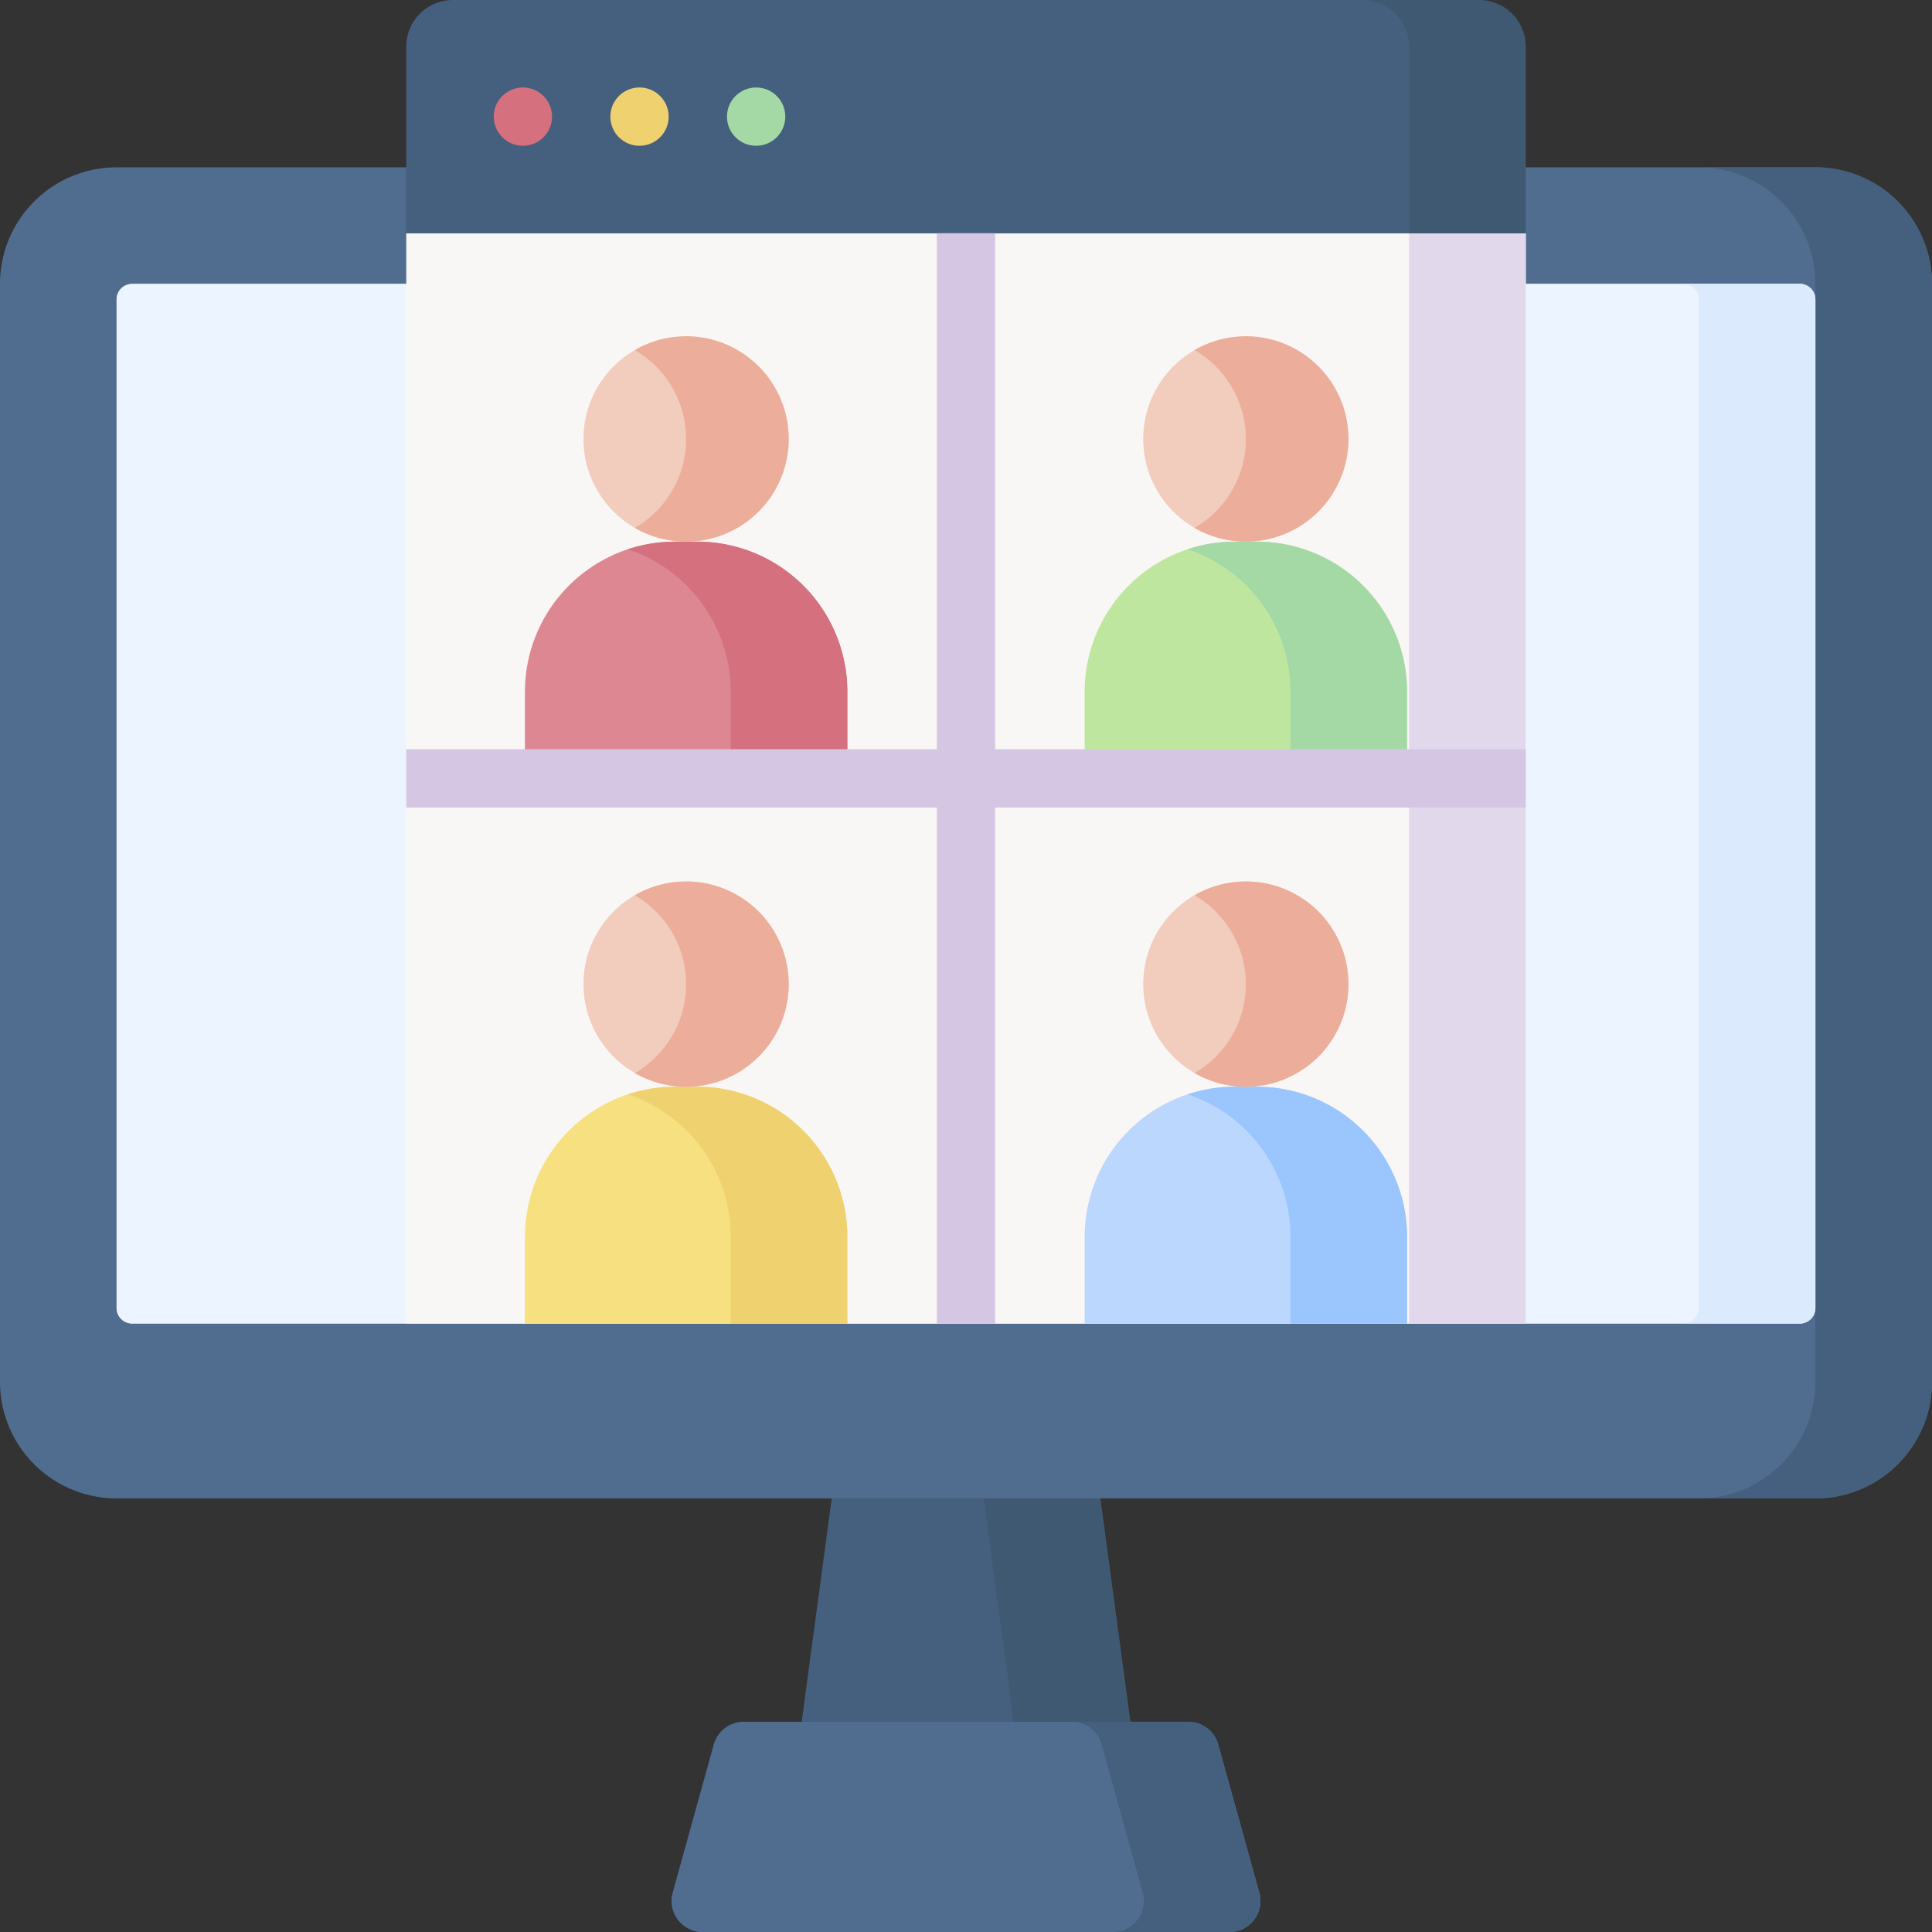
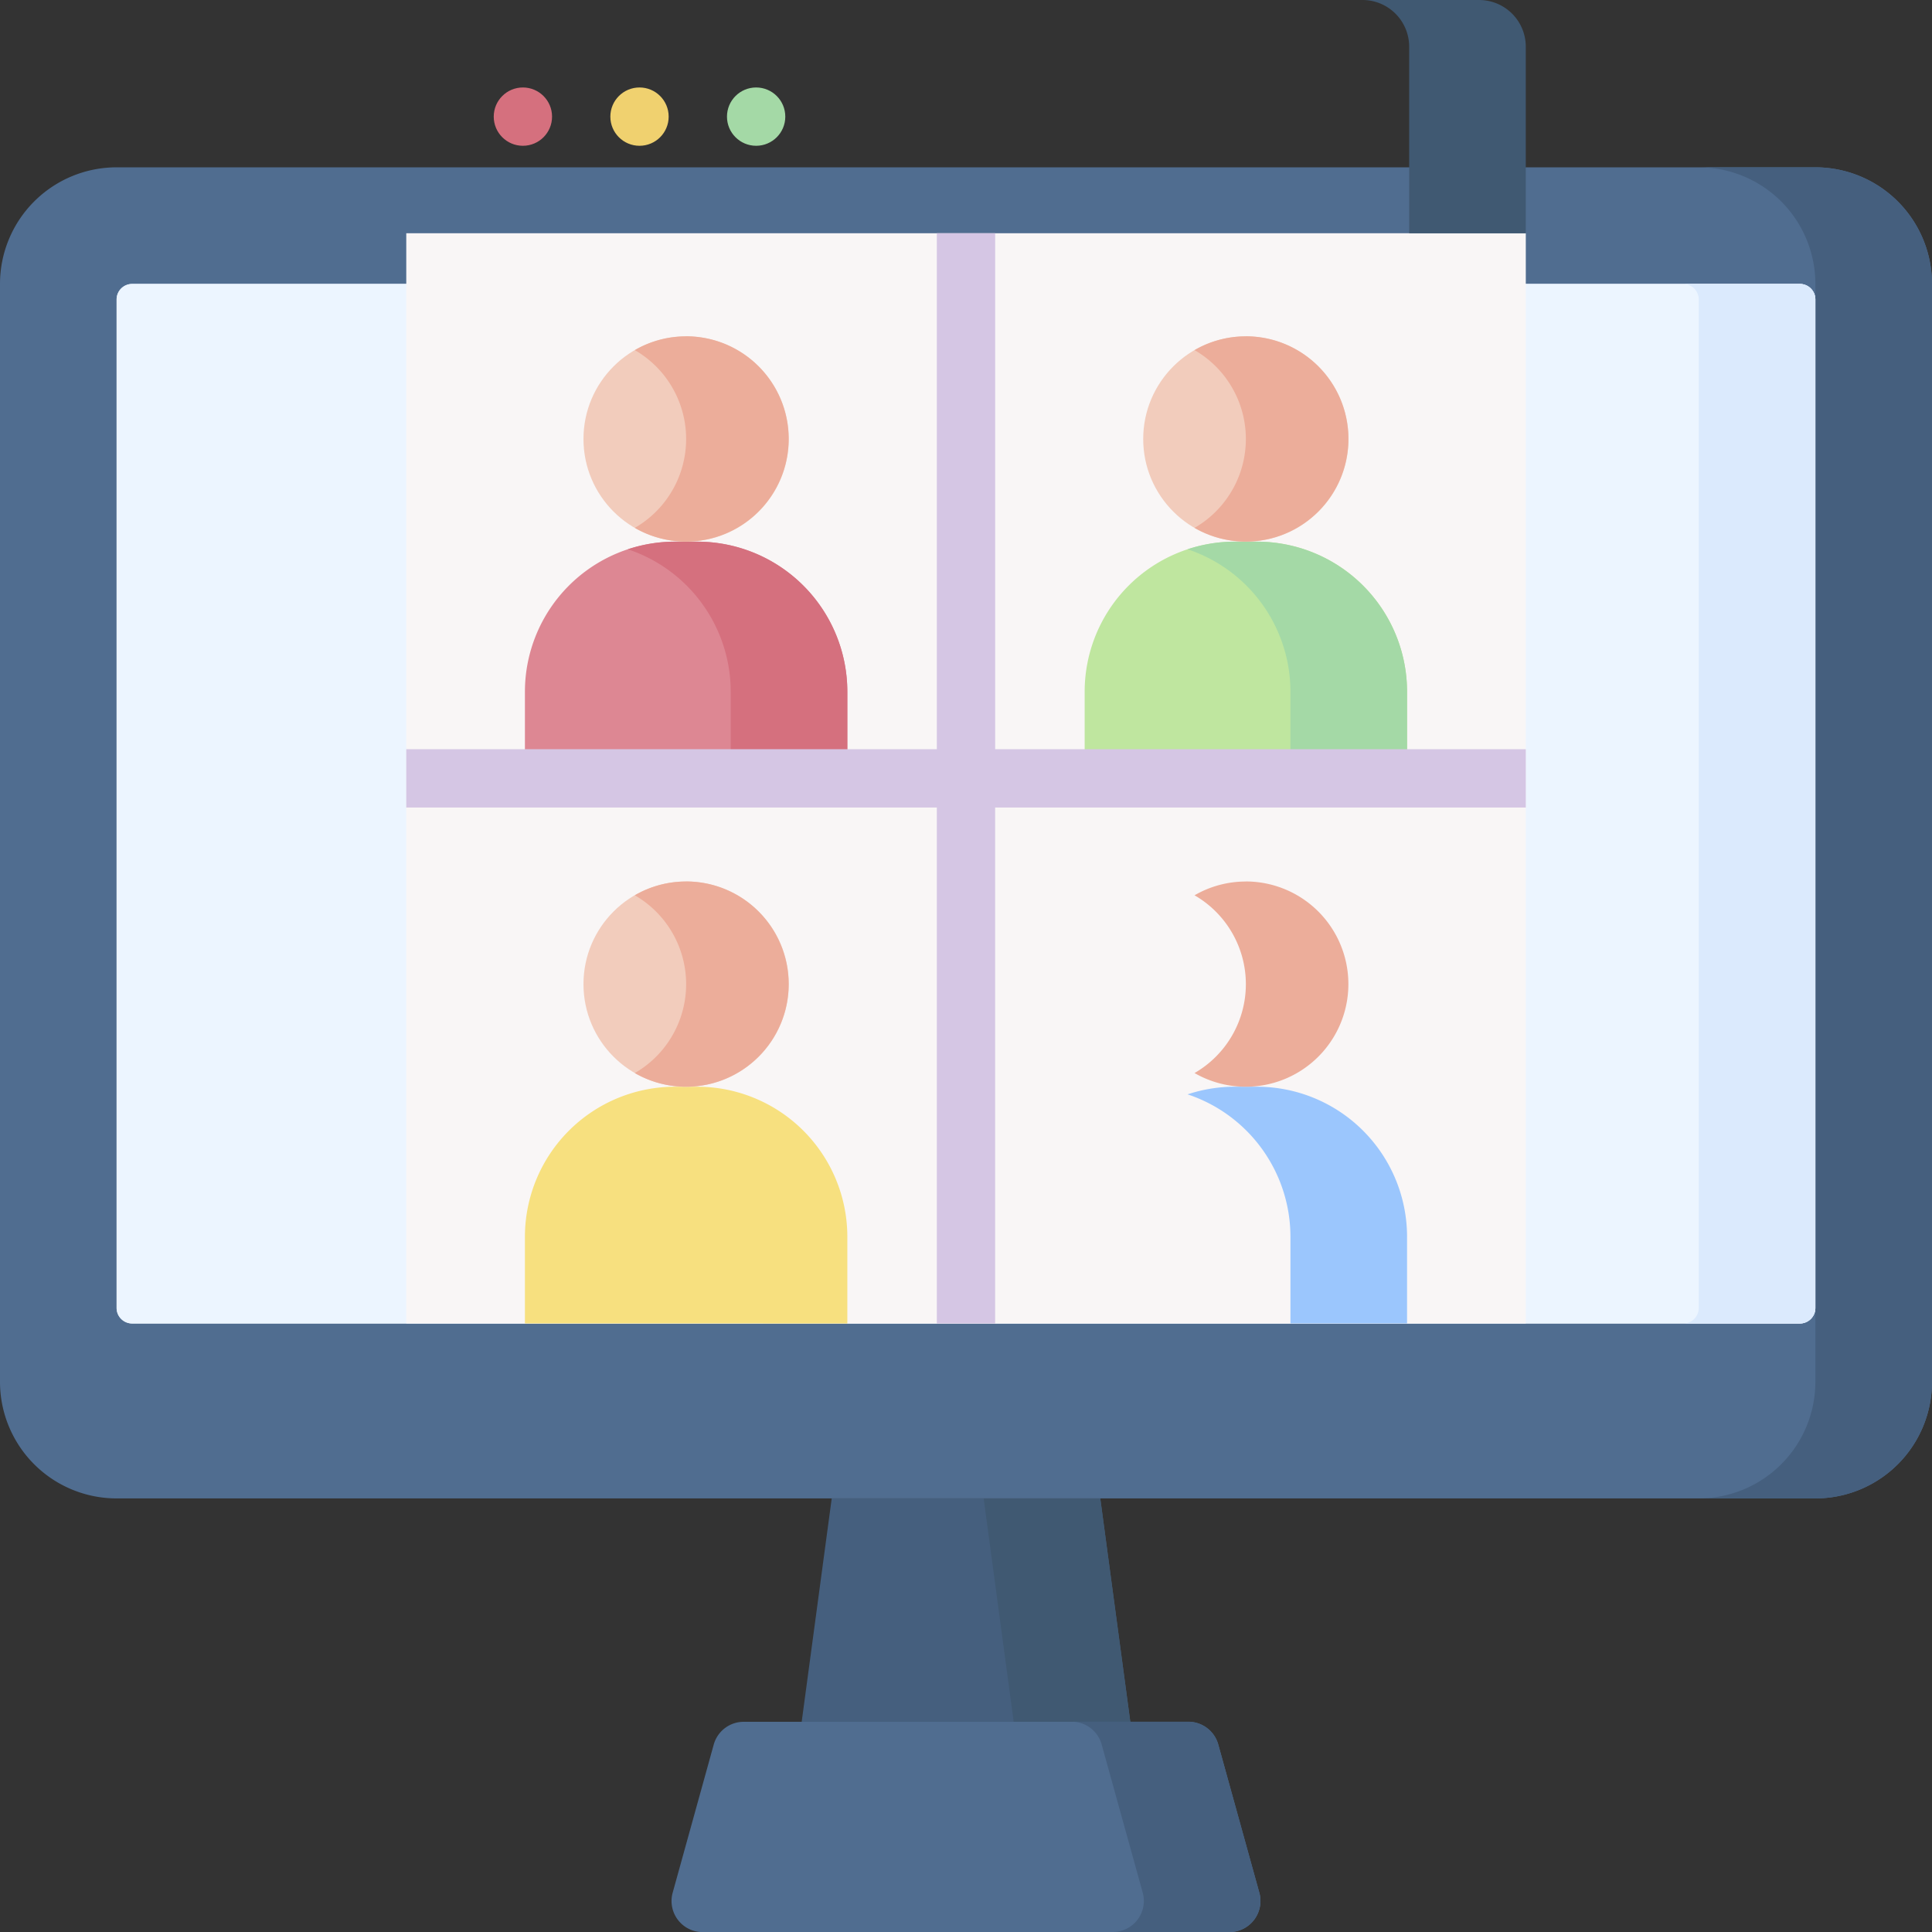
<svg xmlns="http://www.w3.org/2000/svg" width="120" height="120" viewBox="0 0 120 120">
  <rect x="0" y="0" width="120" height="120" fill="#333333" stroke="none" />
  <defs>
    <style>.a{fill:#506d90;}.b{fill:#455f7e;}.c{fill:#ecf5ff;}.d{fill:#dbeafd;}.e{fill:#405972;}.f{fill:#f9f6f6;}.g{fill:#e2d8ec;}.h{fill:#f7e07f;}.i{fill:#f0d16f;}.j{fill:#f2ccbc;}.k{fill:#ecad9a;}.l{fill:#bcd7fd;}.m{fill:#9bc6fd;}.n{fill:#dd8793;}.o{fill:#d5707e;}.p{fill:#bfe69f;}.q{fill:#a4d9a6;}.r{fill:#d5c6e4;}</style>
  </defs>
  <g transform="translate(0 0)">
    <g transform="translate(0 10.393)">
      <path class="a" d="M112.757,127.02H7.243A7.243,7.243,0,0,1,0,119.777V51.587a7.243,7.243,0,0,1,7.243-7.243H112.756A7.243,7.243,0,0,1,120,51.587v68.189A7.243,7.243,0,0,1,112.757,127.02Z" transform="translate(0 -44.344)" />
      <path class="b" d="M457.433,44.344H450.19a7.243,7.243,0,0,1,7.243,7.243v68.189a7.243,7.243,0,0,1-7.243,7.243h7.243a7.243,7.243,0,0,0,7.243-7.243V51.587A7.243,7.243,0,0,0,457.433,44.344Z" transform="translate(-344.677 -44.344)" />
      <path class="c" d="M30.905,138.851V76.215a.966.966,0,0,1,.966-.966H135.452a.966.966,0,0,1,.966.966v62.636a.966.966,0,0,1-.966.966H31.871A.966.966,0,0,1,30.905,138.851Z" transform="translate(-23.662 -68.006)" />
      <path class="c" d="M30.905,138.851V76.215a.966.966,0,0,1,.966-.966H135.452a.966.966,0,0,1,.966.966v62.636a.966.966,0,0,1-.966.966H31.871A.966.966,0,0,1,30.905,138.851Z" transform="translate(-23.662 -68.006)" />
      <path class="d" d="M453.312,75.249h-7.243a.966.966,0,0,1,.966.966v62.636a.966.966,0,0,1-.966.966h7.243a.966.966,0,0,0,.966-.966V76.215A.966.966,0,0,0,453.312,75.249Z" transform="translate(-341.522 -68.006)" />
      <path class="b" d="M228.886,424.026H204.962l3.622-26.931h16.68Z" transform="translate(-156.924 -314.419)" />
      <path class="e" d="M267.923,397.1H260.68l3.622,26.931h7.243Z" transform="translate(-199.583 -314.419)" />
      <path class="a" d="M211.92,457.7l2.55,9.2a1.932,1.932,0,0,1-1.861,2.448H179.893a1.932,1.932,0,0,1-1.861-2.448l2.55-9.2a1.931,1.931,0,0,1,1.861-1.415h27.615a1.931,1.931,0,0,1,1.861,1.415Z" transform="translate(-136.251 -359.734)" />
      <path class="b" d="M295.662,466.893l-2.55-9.2a1.932,1.932,0,0,0-1.861-1.415h-7.243a1.932,1.932,0,0,1,1.861,1.415l2.55,9.2a1.932,1.932,0,0,1-1.861,2.448H293.8A1.932,1.932,0,0,0,295.662,466.893Z" transform="translate(-217.443 -359.734)" />
    </g>
    <path class="f" d="M107.664,61.811H177.2v67.717H107.664Z" transform="translate(-82.43 -47.324)" />
-     <path class="g" d="M373.43,61.811h7.243v67.717H373.43Z" transform="translate(-285.907 -47.324)" />
-     <path class="b" d="M170.677,0H110.561a2.9,2.9,0,0,0-2.9,2.9v11.59H177.2L173.575,2.9a2.9,2.9,0,0,0-2.9-2.9Z" transform="translate(-82.43 0)" />
    <path class="e" d="M368.312,0h-7.243a2.9,2.9,0,0,1,2.9,2.9v11.59h7.243V2.9a2.9,2.9,0,0,0-2.9-2.9Z" transform="translate(-276.443 0)" />
  </g>
  <g transform="translate(32.604 54.749)">
    <path class="h" d="M159.136,302.706v-5.378A9.325,9.325,0,0,0,149.811,288h-1.376a9.325,9.325,0,0,0-9.325,9.325v5.378Z" transform="translate(-139.11 -275.251)" />
-     <path class="i" d="M170.689,288h-1.376a9.306,9.306,0,0,0-2.934.474,9.327,9.327,0,0,1,6.391,8.851v5.378h7.243v-5.378A9.325,9.325,0,0,0,170.689,288Z" transform="translate(-159.988 -275.251)" />
    <circle class="j" cx="6.376" cy="6.376" r="6.376" transform="translate(3.637 0)" />
    <path class="k" d="M171.418,233.6a6.345,6.345,0,0,0-3.188.855,6.374,6.374,0,0,1,0,11.041,6.375,6.375,0,1,0,3.188-11.9Z" transform="translate(-161.405 -233.596)" />
  </g>
  <g transform="translate(67.37 54.749)">
-     <path class="l" d="M307.472,302.706v-5.378A9.325,9.325,0,0,0,298.147,288h-1.376a9.325,9.325,0,0,0-9.325,9.325v5.378Z" transform="translate(-287.446 -275.251)" />
    <path class="m" d="M319.025,288h-1.376a9.306,9.306,0,0,0-2.934.474,9.327,9.327,0,0,1,6.391,8.851v5.378h7.243v-5.378A9.325,9.325,0,0,0,319.025,288Z" transform="translate(-308.324 -275.251)" />
-     <circle class="j" cx="6.376" cy="6.376" r="6.376" transform="translate(3.637 0)" />
    <path class="k" d="M319.754,233.6a6.345,6.345,0,0,0-3.188.855,6.374,6.374,0,0,1,0,11.041,6.375,6.375,0,1,0,3.188-11.9Z" transform="translate(-309.741 -233.596)" />
  </g>
  <g transform="translate(32.604 20.891)">
    <path class="n" d="M159.136,158.243v-5.378a9.325,9.325,0,0,0-9.325-9.325h-1.376a9.325,9.325,0,0,0-9.325,9.325v5.378Z" transform="translate(-139.11 -130.788)" />
    <path class="o" d="M170.689,143.54h-1.376a9.307,9.307,0,0,0-2.934.474,9.327,9.327,0,0,1,6.391,8.851v5.378h7.243v-5.378A9.325,9.325,0,0,0,170.689,143.54Z" transform="translate(-159.988 -130.788)" />
    <circle class="j" cx="6.376" cy="6.376" r="6.376" transform="translate(3.637 0)" />
    <path class="k" d="M171.418,89.133a6.345,6.345,0,0,0-3.188.855,6.374,6.374,0,0,1,0,11.041,6.375,6.375,0,1,0,3.188-11.9Z" transform="translate(-161.405 -89.133)" />
  </g>
  <g transform="translate(67.37 20.891)">
    <path class="p" d="M307.472,158.243v-5.378a9.325,9.325,0,0,0-9.325-9.325h-1.376a9.325,9.325,0,0,0-9.325,9.325v5.378Z" transform="translate(-287.446 -130.788)" />
    <path class="q" d="M319.025,143.54h-1.376a9.307,9.307,0,0,0-2.934.474,9.327,9.327,0,0,1,6.391,8.851v5.378h7.243v-5.378A9.325,9.325,0,0,0,319.025,143.54Z" transform="translate(-308.324 -130.788)" />
    <circle class="j" cx="6.376" cy="6.376" r="6.376" transform="translate(3.637 0)" />
    <path class="k" d="M319.754,89.133a6.345,6.345,0,0,0-3.188.855,6.374,6.374,0,0,1,0,11.041,6.375,6.375,0,1,0,3.188-11.9Z" transform="translate(-309.741 -89.133)" />
  </g>
  <path class="r" d="M140.619,61.811V93.859H107.664v3.622h32.955v32.048h3.622V97.481H177.2V93.859H144.241V61.811Z" transform="translate(-82.43 -47.324)" />
  <g transform="translate(30.667 5.433)">
    <circle class="o" cx="1.811" cy="1.811" r="1.811" />
    <circle class="i" cx="1.811" cy="1.811" r="1.811" transform="translate(7.243)" />
    <circle class="q" cx="1.811" cy="1.811" r="1.811" transform="translate(14.487)" />
  </g>
</svg>